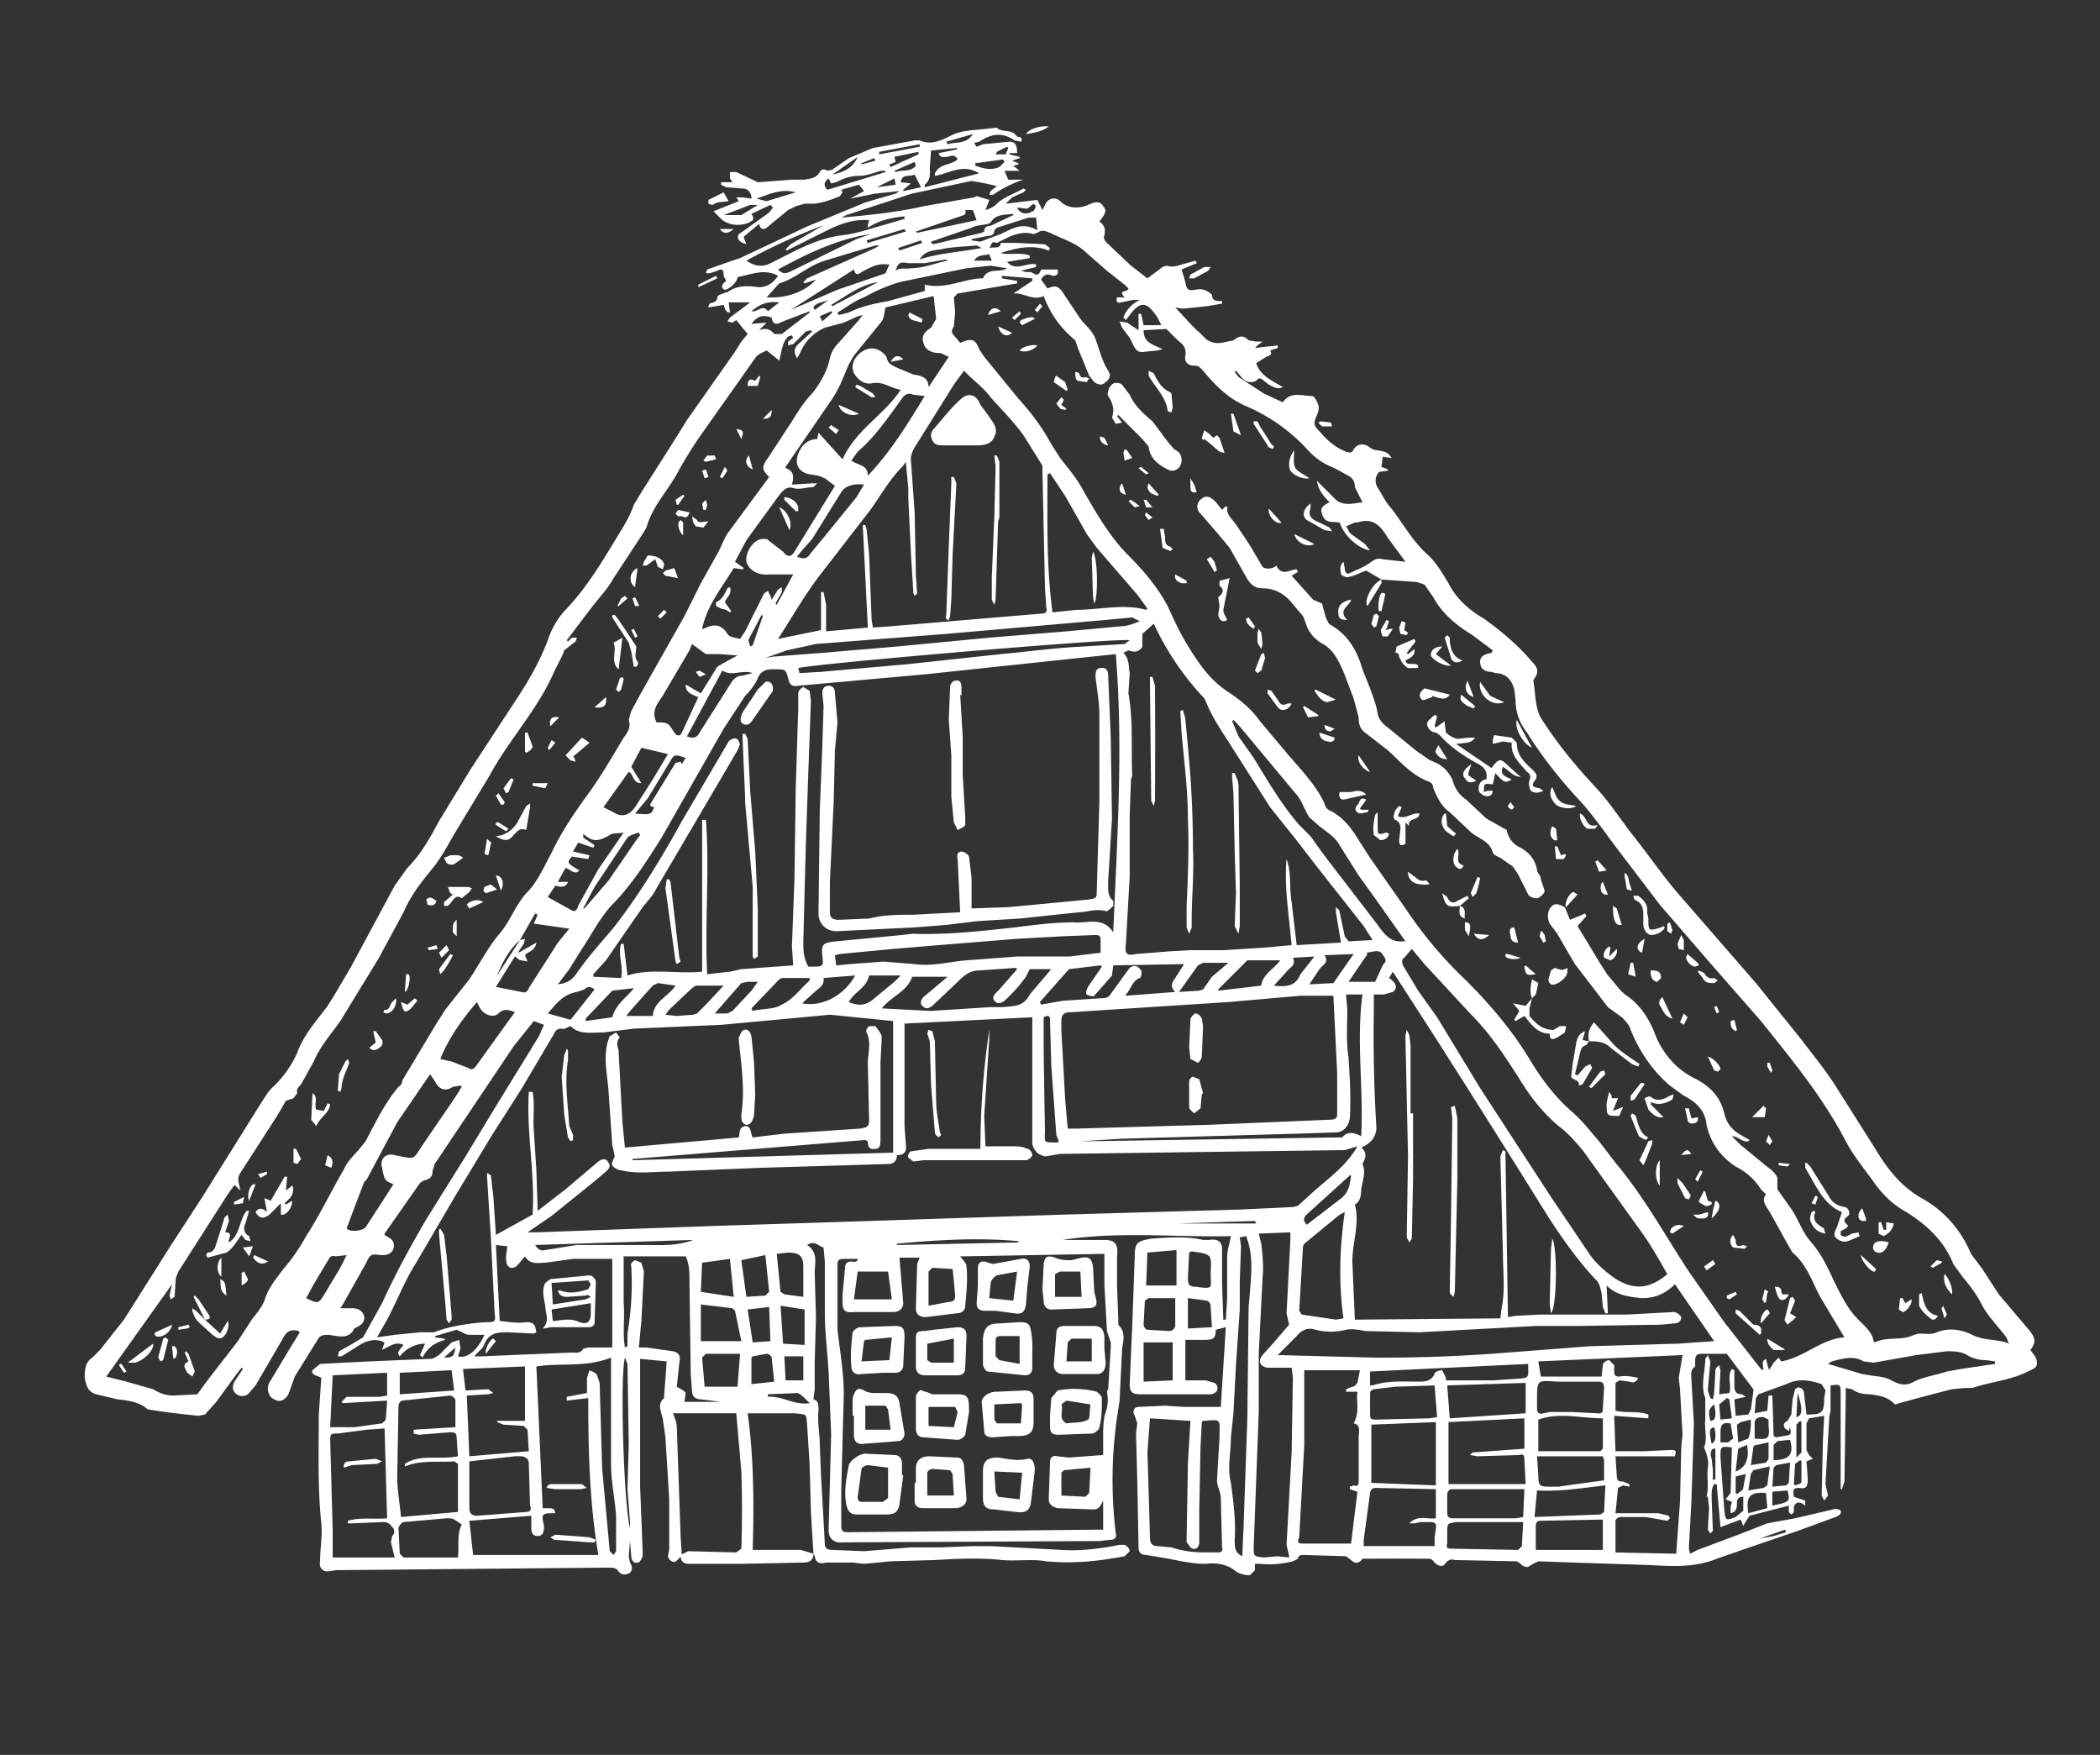
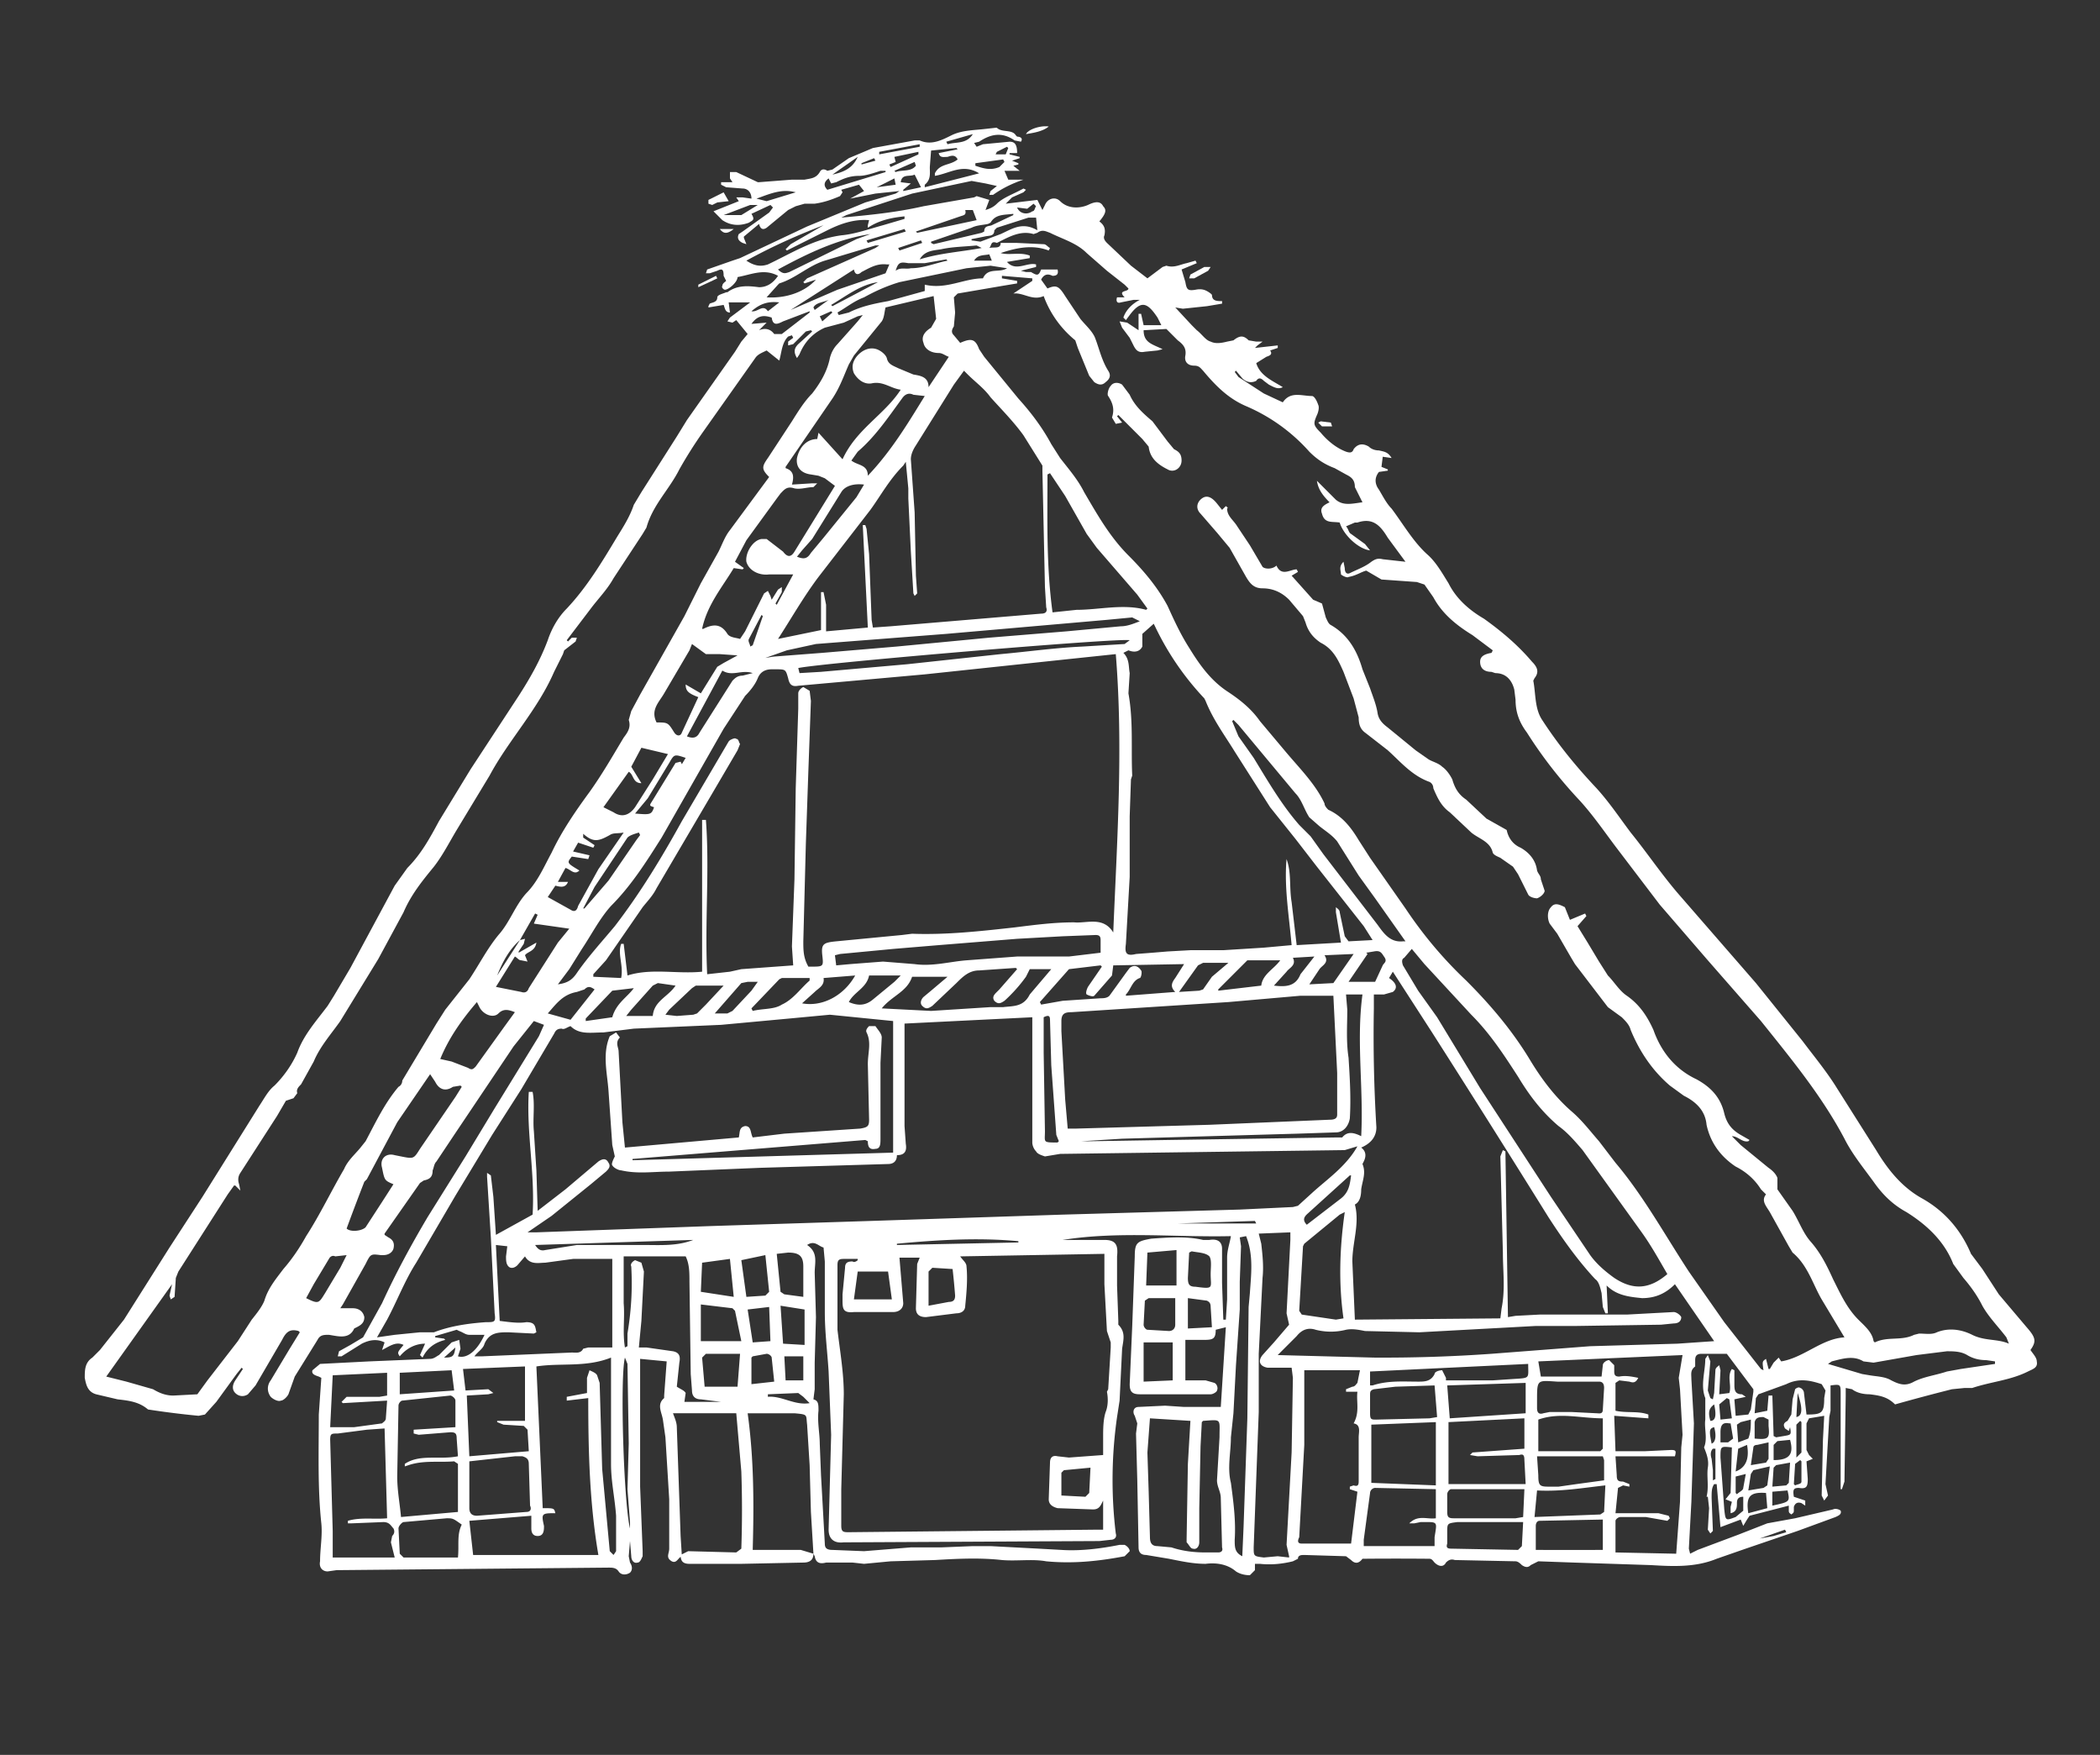
<svg xmlns="http://www.w3.org/2000/svg" fill="#ffffff" viewBox="0 0 1660 1387">
  <rect x="0" y="0" width="1660" height="1387" fill="#333333" stroke="none" />
  <path d="M539 1230c-3 1-4 6-8 4-5-3-2-6-2-10v-39l-3-49-2-14c-1-6-5-12 1-17v-2l2-27-21-2v101l2 51v4c-1 2-2 5-4 5-3 1-5-2-5-5l-1-12-1 12 1 5c2 3 2 6 0 8-3 2-7 2-9-1s-5-3-8-3l-215 2-7 1c-4 0-7-3-6-8 0-10 2-20 1-30-3-28-2-57-2-86l2-29-2-1c-3-1-6-2-5-5l6-5 39-2 48-2c3 0 5-2 7-3l10-10 6-2 1 7-2 6c7 2 15-4 21-17h-12c-3 0-5-2-8-3l-2-1-17 5v1l7 1 1 1c-8 2-14 6-18 14l-2-2 4-9c-8 0-15 4-20 10-2-3-2-3 3-9-6-3-11 1-17 4l2-6c-6-3-12-2-18 1l-16 10h-3l1-4 9-5 10-6 5-9 10-18c11-24 23-46 36-68l30-48 23-38 35-57 4-9-8-3-16 20-47 70-14 21c-2 2-2 5-3 7 0 5-2 7-7 8l-3 2-28 40v1l3 2c4 2 5 5 4 9-1 3-4 5-8 5h-2c-8-1-8-1-12 7l-18 32-2 3h10c4 0 8 2 9 7 0 4-2 6-6 8l-2 1c-4 9-13 6-20 5-4 0-7 0-9 4l-18 29-5 14c-1 2-4 5-6 5-2 1-6-1-8-3-3-4-3-9 0-13l15-25 8-13-1-1c-7-2-10 1-13 7l-21 36-6 7c-3 2-7 2-10-1s-2-7 0-10l6-9-1-1-4 5-16 22-9 10-5 1a680 680 0 0 1-40-5c-7-6-15-7-24-8l-17-4c-7-2-8-8-9-13 0-6 0-12 6-16l6-6 19-24 36-57 26-40 45-72c4-6 7-12 12-16 8-8 14-17 18-26 5-14 15-25 24-37l5-8 13-22 35-65 10-14c11-11 18-24 25-37l25-41 38-58c9-14 17-28 23-44 3-9 8-18 15-25 16-17 28-37 40-57 5-8 10-16 13-25l6-10 28-44 8-13 38-54 5-8 5-6-9-11-3 2-4-1 2-3 16-12h-17l1 8c-4 0-4-4-5-6l-12 2v-1l1-2c2-1 6-1 6-5 0-2 5-3 7-4h1c8-6 17-5 25-4 6 0 11-3 15-9-11-6-21-1-32 1 0 4-7 10-10 10-1 0-3-2-2-3 0-2 2-3 3-4l-2-4c0-5-1-6-5-4l-6 2h-3l1-3 20-7 6-2 53-25 46-19 24-7 3-2-19 2-20 4 11-6-4-5-14 4 1 2-2 3c-7 3-13 5-20 6h-8l-7 2-6 3-17 14c-3 2-5 1-6-3l-12 10v1l2 5-3-1c-2-1-5-3-3-7l3-2 21-15 3-4-2-2-15 7c3 5 1 5-2 7-8 3-15 2-21-2l-7-7 20-8-2-3h5l7 1c0-5-3-8-7-8l-13-1-4-2v-2h9l-2-3v-5h5l17 8h1l26-2h10c5-1 9-1 12-6 1-2 3-3 6-1l4-1 13-9 19-8 33-6h4c9 4 17 0 25-4s17-4 26-5l9-1h1c4 4 12 1 15 6l1 1c2 0 5 1 3 4l-5-1c-10-7-19-5-28 1l-4 1 2 3 5-2 21-2c4 0 6 2 6 9h-6v1l8 2v1l-6 2 5 2v1l-4 1 5 4h-12l3 7h12c-9 3-17 7-24 12h-3l1-3 5-4-9-2-11-2-47 10-52 17-4 2c22-2 43-4 65-9l40-7 2-1 10 3-3 8c3-1 6-2 9-5 5-5 14-8 21-12l2 1-2 2-9 4-5 5 25-3 4 8 2-4c2-5 8-7 12-3 6 6 15 6 22 3 6-3 10-3 12 1 3 3 2 6-3 12 4 3 5 6 4 11-1 2 0 4 2 6l19 18 13 10 12-9 3-1c6 2 11-1 16-2l7-2 1 2-12 5 3 10c1 6 2 7 8 6 5-1 8 0 12 3l1 1c0 5 4 5 8 5v2l-6 1-6 1-19 2-6-1 13 14 4 4c4 3 7 8 11 9 4 2 9 1 13 0l5-1c5-4 8-4 12 0l6 1h5l-4 3-2 2 18-2v2l-6 2c2 3 0 4-3 5l-8 5c3 10 13 14 21 19-4 2-7 0-11-2l-4-3c-2-2-4-3-6 0-4 2-8 1-11-2l-5-6-1 1 3 4 20 13 15 7c6-9 15-5 23-5 2 0 4 4 5 7 1 2 0 6-1 8-3 7-3 8 3 14 5 6 12 12 20 15 3 1 5 1 6-2 3-4 7-5 12-2 2 2 5 3 8 3 4 1 7 1 10 6l-7-1-1 8 5 2v1l-7 1c-4 5-3 10 0 14 3 5 6 11 10 15 9 12 17 26 28 36 7 6 12 15 17 23 6 12 16 21 28 28 14 10 27 21 38 34 4 4 6 8 2 13l-1 2c2 10 1 22 7 31 13 20 27 37 43 54 10 11 18 23 27 35 13 16 25 34 39 50l60 69 37 46c9 12 19 24 27 37l31 49c9 15 20 29 36 38 18 10 31 25 39 44l9 12 13 20 22 26c7 8 8 11 3 18 2 3 5 6 5 9 1 5-3 6-7 8-14 7-29 8-44 13h-6l-10 1a1634 1634 0 0 0-45 12c-6-6-12-7-20-8-5 0-10-1-14-4l-5-1v6l-1 68-2 6h-1v-75c0-8 0-8-8-7v20l-1 5-3 53 2 9-3 4-2-4 1-44 1-19-12 2-2 4v21l2 4 3 3-5 2 1 14c0 6-1 8-7 7-4 0-5 1-4 7l9 3v4l-3-2c-3-1-5 0-6 3v3c0 2-1 2-2 3-1-1-2-1-2-3v-4l-31 8-2 3-3 5-2-5-16 6-3-34h-2c-2 3-2 6-2 11l1 26-2 2-2-3 1-17-1-9h-1c2-8 0-16 1-23 1-6-1-11-3-16 3-7 0-15 1-22v-17c-4-10 0-21 0-31l2-3 2 5-2 23 2 6 2 1 1-5 1-18c0-2 2-3 3-4l1 4-1 19 8-1c2-6-2-13 2-19l2 1v11c0 4 0 8 6 8l3 2-9 2 1 13 10-1 2-4 2-14v-2l-21-28h-20c-4 0-5 2-5 5v5c-4 3-3 6-3 10l2 35-2 62-2 37 1 4 4-2 2-1 32-12 23-9 22-4 30-7c2-1 5 0 6 1 1 3-2 4-4 5l-30 11-41 14-23 8c-17 7-35 6-52 5l-61-2-28-1-6 3c-2 2-4 2-7 0-1-1-3-3-5-3l-48-1c-3-1-5 0-7 2-2 4-6 3-9 0-1-1-2-3-4-3a2727 2727 0 0 0-53 0c-3 4-6 4-9 1l-4-3-33-1c-2 0-5 0-5 3l-4 2c-8 2-17 3-26 2h-4v5l-4 4c-4 0-8-1-11-3-7-6-16-7-24-6-10 0-19-2-29-4l-18-3c-4 0-6-2-6-6l-1-53-1-37 1-8-2-6c-2-3-1-7 3-7l21-1 15 1h29l4-63-8 2c0 7-2 8-9 8h-15v32h16l7 2c2 1 3 4 2 6 0 1-3 3-5 3h-56c-6 0-8-2-8-8l2-46 2-55c0-11 2-12 13-14 14-1 28-2 41 1h5c6-1 10 1 10 7v27l1 29h2l1-16v-33c0-6 2-11 3-17-44 1-89-4-133 3h33c9 0 11 4 10 13v23l1 28v3c6 6 4 12 3 19l-2 41-2 13a351 351 0 0 0-1 92c1 3-1 5-4 5l-9 1-198 1h-4c-8 1-12-3-12-10l2-75-2-50c-1-16-3-31-3-47v-40l-1-11c-4-1-7-6-13-2 9 6 6 14 6 22l1 35-1 36v21l-1 8c4 1 4 4 4 9-1 9 1 18 1 26l1 25 3 54c0 3 1 5 6 5l25 1 37-3h24l25-1h14l38 2 18 1c15 1 31-1 46-4h4c2 1 4 3 4 5l-4 4c-21 4-41 6-62 4-11-2-23 0-35-1-18-2-36-1-53 0l-35 1-21 2-9-1h-21c-4 1-8 1-9-5l-1-2-2-33-1-37-2-32c-1-8 1-8-10-9h-37c5 36 5 72 4 108h38l10 3c0 5-3 7-8 7l-49 1h-41c-5 0-7-2-7-7l6-3 38 1 4-3a884 884 0 0 0 0-61l-4-46h-50c1 3 3 7 3 11l3 86 1 16zM411 743l4-1-1 4-4 6v1l14-8c-1 7-7 7-9 10l2 5-5-1c-2 0-3-2-5-3l-15 24 20 4c3 1 5 0 6-3l23-36 9-11-28-4 3-7-2-1-12 21c-9 8-14 18-18 28l18-28zm681-285-12-7c-4 1-8 4-14 5-1 1-5-1-6-2 0-3-2-6 2-10l1 5c0 4 2 5 4 4 6-3 12-5 17-9 3-2 5-3 9-2l18 2-14-19c-6-10-12-16-24-12h-2l-7 3c2 2 2 5 4 6l11 8 4 5c-9-1-21-12-24-22-6-1-12 1-14-7-2-5 2-7 6-9-5-5-9-10-10-17l15 15c6 5 13 3 21 2l-3-6-3-6c0-6-3-8-7-10l-9-5c-8-3-14-7-20-13a141 141 0 0 0-50-36c-14-6-24-16-34-28-2-2-3-4-7-4-5 0-8-3-7-8 1-6-2-9-6-12l-7-7-2-2-18 1c0 10 7 11 15 15l-4 1-10 1c-5 1-7-1-9-5l-3-6-6-8-2-5 6 1 9 6v-13h2l2 9h14l-3-6c-8-12-13-14-22-2l-3 4-2-2c2-6 7-11 13-14h-5l-10 2c-3 1-4-1-3-4h6c-6-6 3-4 3-7l-3-3-14-11-16-14c-8-8-19-11-29-16-3-1-6-3-10 0l-3 1c-10-3-19 2-27 6l-2 1c-5-2-4 2-6 4 4-1 9 1 9-4h13l21 1c2 0 3 2 5 3l-1 2c-13-5-26-2-38 2 7 2 15-1 23 2v2l-18 3c7 8 16 0 23 2v2l-12 3 4 1h4c5 3 6 3 8-2h13c1 4-1 5-4 5-4-2-7-1-9 3l5 7c7-3 9-2 14 6l12 18c4 5 10 10 12 16 3 8 5 17 10 25 2 3 2 6-2 9-3 3-6 2-9 0l-4-5-9-22-2-6a81 81 0 0 1-25-35c-9 4-16-3-24-2l15-10v-2l-24-2v2l12 2v2l-12 2-35 6-3 3 1 12-1 11c-2 3-2 5 0 7l5 6c9-4 12-3 15 5l4 6 27 33c10 11 19 23 26 36l7 11c7 9 14 17 19 27 10 17 20 35 35 50 12 12 23 25 31 40 5 11 10 22 17 33 8 13 17 26 31 35 9 6 18 13 25 23l21 25c11 13 23 25 30 40 0 2 2 4 3 5 11 5 18 14 24 24l9 14 28 40c14 21 30 40 48 57 19 19 36 39 50 62 9 15 20 30 34 42 8 7 14 15 21 23l13 17c22 26 39 57 58 86l28 40 29 37 2 1c-1-7-1-7 2-9l2 8h1l3-5 4-4 2 3c18-3 32-18 50-19l-18-30c-7-12-11-27-23-37l-3-5-15-27c-3-5-7-9-3-14l-4-4c-5-8-12-14-20-18-12-8-20-19-23-33-1-11-8-18-18-23l-11-8c-14-12-24-27-31-44-1-4-4-7-7-10l-11-8-26-34-3-5-11-19-6-8c-2-4-2-10 1-13 3-4 7-2 11 0l4 10 12-5 1 2-7 8 8 13 9 15 7 11c5 5 9 12 15 16 10 7 16 16 21 27 6 17 17 31 34 39 11 6 19 14 22 27 2 8 6 13 13 17l7 4-1 1c-5 1-8-4-13-4l7 7 22 18c3 2 6 5 7 8v9l12 17c5 8 8 17 14 24 8 9 13 19 18 30 6 12 11 23 20 32 5 5 11 10 12 17l1 1c10-5 21-1 31-6l4-1c5 0 10 1 14-1 10-4 20-2 28 2 10 5 20 3 29 7l-2-5c-6-8-14-16-19-25-4-8-9-15-15-22l-8-11c-7-18-21-31-37-41-11-6-19-14-26-24-8-11-17-22-23-34-18-34-42-63-66-93l-42-48-38-44-35-46c-9-12-18-25-28-36-16-17-30-35-42-54-6-8-9-16-9-26l-1-8c-2-8-7-13-15-13l-3-1c-6 0-9-3-9-8 0-4 3-6 9-7l1-2-16-12c-13-8-24-17-31-30l-7-10-6-2-28-2zM709 913c0 5-3 7-7 7l-101 3-72 3c-13 0-25 2-38-1-2 0-6-2-7-4-1-1 1-5 2-7l-2-9-3-43c-1-14-5-29 1-43l5-3 3 4c-4 4-1 8-1 11l3 56 2 20 90-8c1-4 0-8 5-9 5 0 4 5 6 9l25-3 60-4c6-1 7-2 7-7l-1-44c0-9 3-17-1-25-1-2 1-4 2-5h5c2 3 5 6 5 9l-1 20v60c0 4 0 8-4 8-5 1-6-2-6-6l-2-1-184 15v1l206-6V807l-50-5-32 3-54 5-69 3-24 3c-10 0-19 2-26-5-3 1-5 3-7 2-4 0-5 2-6 4l-26 44-23 36-29 48-31 53c-9 14-15 30-23 45l-8 14 14-2 20-2h11c13-5 27-7 41-8 7 0 8 0 7-7l-3-60-3-48v-3l3 2 2 17 2 30 29-16c2-33-5-65-3-97h3c2 10 0 21 1 31l2 31 1 32 22-17 26-22c3-2 6-3 8 1 2 3 0 5-2 7l-12 10-31 25-19 13h7l139-5 125-4 152-5 140-4 42-2 4-1 11-10c12-11 27-21 36-37l-10 3-225 3-12 2c-3-1-6-2-7-4-2-2-3-5-3-7v-99l-101 5v81l1 14c1 6-1 9-7 9zM555 768V648h3c3 40-1 80 1 122l18-2 9-2 41-3-1-15 2-53 1-72 2-63v-12c0-2 2-4 4-5l5 3 1 8-2 55-2 58-2 77c0 7 0 13 4 20h2c10 0 10 0 9-9s1-10 11-11l52-5 8-1c27 1 54-2 81-5 16-2 31-4 47-4 10 1 23-5 31 8 3-73 8-146 2-220l-38 4-113 12-100 9c-5 1-7-1-8-6-2-7-2-7-10-7h-3c-5 0-9 2-11 7s-6 10-10 14l-17 26-49 86c-12 19-24 38-40 54-9 10-15 22-23 34l-10 16-9 12c7-1 11-3 15-9 9-13 20-25 30-37 20-26 37-54 53-83l37-63 1-1c2-1 4-2 5-1 2 0 2 3 3 4l-2 5-17 29-47 80c-3 6-7 10-11 15l-29 42-10 11v2l22 1c2-10-3-19 0-27h2l3 25c19-6 39-1 59-3zm-399 334 8-11 24-31 11-17c4-5 8-10 10-15 3-10 9-17 15-25 7-8 13-17 18-26 11-17 20-36 30-53 3-7 9-12 13-17l4-5c8-15 15-30 26-43 2-1 3-3 3-5l27-45 7-11 19-24c8-12 14-24 23-35 9-10 13-23 22-33 9-9 14-21 20-32 8-17 19-33 30-48 10-14 18-28 27-43 3-4 6-8 4-14l2-7 7-13 35-62 13-26 14-25c3-6 5-12 9-17l31-42c-6-6-6-8-1-15l19-29c5-8 10-16 16-22 7-9 12-18 14-28 1-4 3-8 6-11l16-18 4-5-4 1-11 5-15 4c-9 4-16 11-20 21l-2 3c-3-5-2-8 1-11l11-10-1-1-4 1-10 10-4 1v-3l4-3-1-2-3 1c-5 5-5 12-7 19l-10-8c-4 2-7 3-9 6l-41 58a345 345 0 0 0-19 30c-8 16-21 28-26 46l-3 5-23 35c-5 9-12 16-18 24l-19 25 1 1 3-3h4l-1 3-9 7-1 3-7 14c-13 30-36 54-51 82l-26 43c-6 10-11 20-18 29-9 11-18 22-24 36l-20 37-30 49c-7 10-16 20-21 32l-10 18c-2 2-4 4-3 7l-3 4-6 2-7 12-29 45c-2 3-2 6-1 9l1 5-4-4h-1l-5 7-39 61-2 5-1 15-3 2-1-3 2-9-52 73 16 4 21 6c5 3 10 5 16 5l19-1zm1115-64h-2l-2-5-1-11c-1-4-2-9-5-11-14-15-26-32-37-49a15034 15034 0 0 0-92-146l-31-48-3 5c6 4 7 8 3 11l-7 2h-8v11a1195 1195 0 0 0 2 94c0 8-5 13-12 16 4 3 4 7 2 11l-1 2c3 7 0 13-1 20 0 5-1 10-5 12 4 15-2 30-2 45l2 46 115-1 1-8c3-15 1-29 1-44l-2-76 2-5 2 1 2 131 6-1 19-1h69l37-2c2 0 5 2 6 4 0 3-2 5-6 5l-10 1-67 1h-32l-92 5-43-1c-5-1-10-2-15-1-8 2-16 2-24 0-6-2-11 0-15 5l-15 15 76 2a1211 1211 0 0 0 93-3l78-6 69-2 29-2-31-45c-7 7-15 11-26 11-10-1-20-2-28-10l1 22zM888 516c5 5 4 11 5 16l-1 16c4 22 2 44 3 65l-1 3-1 29v48l-3 53c-1 7 0 10 8 8l13-1 12-1 18-1h26l32-2 22-2c-2-23-6-46-4-68 4 11 2 22 4 34l4 34 35-2-4-24v-4c1 1 3 2 3 4l4 19 3 4 19-1-7-11-37-47-17-22-20-25-28-44c-8-13-17-25-23-40l-1-2c-16-17-29-36-39-57l-1-2-9 8v10c-2 4-6 5-11 3l-4 2zM716 365l-2 3c-11 11-18 24-26 35l-41 53c-12 16-21 32-32 49l34-7v-30h2l2 10v21l33-3-4-81h2l1 3 2 20 2 52 1 6 14-1 119-10c4 0 5-2 4-5l-1-16-2-92v-4l-15-24c-8-11-17-20-26-30-5-7-12-12-18-18l-3-3-8 11-30 48c-2 3-4 7-4 11l3 42 1 50 1 14-2 2-1-2-2-33-2-42v-8l-2-21zm43 628c2 3 5 5 5 8 1 10 0 21-1 31 0 4-3 6-7 6l-24 3c-5 0-8-2-8-7l1-35 2-5h-16l3 36c0 4-3 7-8 7h-31c-9 1-9-3-9-10v-4l2-21c0-4 2-5 6-5 1 1 3 0 4-1v-1h-11c-4 0-5 1-5 5v51c2 17 5 34 5 51l-2 75v29c0 5 2 5 6 5l196-2h5v-23c-2 4-3 7-8 7l-28-1c-4-1-7-3-7-7l1-29c0-4 2-6 6-5l9 1 27-2v-14c0-6 0-14 2-20 2-5 2-11 1-16l1-2 2-33v-4l-3-9-2-37v-24l-114 2zm295-206h-26l-57 5-124 8c-5 0-8 1-8 7v8l3 54 2 23h7l105-3 95-4c4 0 6-1 6-4v-33l-3-61zm264 220c-7-12-13-23-21-34l-46-64c-6-7-12-14-19-19-13-11-23-24-32-39-11-17-22-34-37-49l-37-40-10-12-6 7c-2 1-2 3-1 6l12 20 15 21 34 56 56 86 31 46c5 7 12 13 19 18 15 10 28 9 42-3zM700 243c-1 4-1 8-3 11l-22 27-4 7c-4 9-7 18-13 27l-37 54v1c6 2 7 6 5 13l16-1h4l-3 3c-5 0-10 2-15 1-6-2-8 1-11 4l-3 4-24 33-9 17 7 5-1 1-7-1c-9 15-21 29-25 48h1c8-4 14-4 19 4 2 3 7 3 10 4l4-6 15-30 3-2 2 4 1 3 5-8 3-2v4l-5 9 1 1 13-24h-19c-8 1-16-3-18-10-1-7 5-17 12-18h4l13 10c3 4 6 5 9 0l32-52-8-6-5-2-6-1c-8-1-12-6-11-13 2-9 8-15 16-15l1-5 19 21c11-24 33-35 46-55-8-1-14-7-23-5-6 1-11-3-14-8-2-5-1-9 2-13 4-5 10-8 16-6 3 1 7 4 8 7 1 5 5 6 9 8l12 5c6 1 12 2 12 10l16-24c-3-1-5-3-8-3-6 0-11-3-12-8-2-5 1-9 6-12l4-7-2-18-38 9zm-227 986c-7-41-8-82-8-124l-17 2v-3l16-3v-12l2-6c2 1 5 2 6 4l2 6 2 68 6 65 3 3 2-3v-28c-1-14-4-27-4-41v-84c-20 8-40 4-59 7l5 112c9 0 9 0 10 4h-2c-9 0-9 1-7 10v1c0 4-1 7-5 7s-5-3-5-6v-10l-49 4 3 27h99zm852-1 3-41 1-43 1-10-2-36-1-9 3-18-114 5 2 12h48l1-9c0-2 3-4 5-4l4 4v5c0 3 1 4 4 4 5-1 10 0 15 1-2 4-4 4-7 3l-8-1-3 2v22c9 2 18 0 26 3v3l-27-2 1 28h23l21-1c4 0 4 1 3 5h-47l1 15c0 4 1 5 5 5l5 2v2l-5-1-4 2-2 20h34l8 2 1 2-2 2-17-3h-20c-2 0-4 2-4 3v25l48 1zm-294-145v59l-4 73c-1 2-2 5 2 5h39l5-41-6-2v-2l3-1c3 1 4 0 4-3v-35c0-4 2-10-4-11 5-9 2-17 3-25h-9v-2l5-2c2 0 3-2 4-3l2-10h-44zm-12 148v-1l-2-9 4-73 1-59-1-8h-19c-6-1-8-5-4-10l9-10 12-14-2-9 3-58v-6l-25 1 2 8c1 9 2 18 1 27l-3 60v46l-4 107c0 7 0 7 8 8l11-1 9 1zM415 993l-6 7c-2 2-5 3-7 1s-2-5-2-8l1-8-9-1 3 60c8 1 15 2 21 1 7 0 7 3 8 8l-2 1-20-1c-8 0-15 0-19 9-1 4-5 6-8 10h6l71-3c3 0 7 1 9-3l4-1h19v-70h-31l-22 3c-5 0-12 2-16-5zm494 128-2 27 1 31 1 36c0 5 2 7 6 7l11 1c9 3 18 4 27 4h10c2 0 4-1 3-4l-1-39c0-5-3-9-3-14l2-34c0-15 2-14-13-13l-1 1-1 19-1 49v27c0 3-2 6-5 5-2 0-3-3-5-5v-3l1-59 2-34-32-2zm-605 8-14 1-23 3c-5 0-6 0-6 5l2 72v21h49l-3-12 1-5c2-2 2-4 1-6-2-2-3-5-8-5l-25 1h-3v-2c10-3 21-1 31-2l-2-71zm58 22-1-14c0-4-1-5-5-5l-25 2-4-1v-3l33-2v-21c0-2-3-4-4-4l-38 4c-1 0-3 2-3 4l-1 56c0 11 2 21 3 32l45-4v-38l-3-2c-12 1-24-1-36 3l-3 1v-2c12-8 27-3 42-6zm544-669 1-1-8-11-32-37-8-11-17-30-12-18-2 1c0 36-1 72 4 109l19-2c18 0 37-5 55 0zm-412 583 2-1v-10c3-18 4-35 3-53-1-2 1-4 3-5l5 2 2 7-2 39-2 21h6l21 3c5 1 6 4 5 9l-2 19c3 2 6 3 7 5l-1 7h29l-16-2c-4 0-7-2-7-7l-1-13-1-73c0-7 0-14-3-20h-49v37c1 12-1 23 1 35zm-76 82-1-17-3-3-16-1-5-2v-1h22v-43l-49 2 2 17 18-1 4 3-4 1-17 1 2 48 47-4zm787-2v-24l-60 3v49h61l-1-19c0-4-1-5-4-4l-33 1-6-1 2-2 41-3zM870 753v-10c0-3-1-4-4-4l-26 1-36 2-62 5-36 3-42 4-4 1 1 8 11-1 26-2 25 2c14 2 28-2 41-3l40-3h41l25-3zm-530 96-26 38-24 45-2 2a1925 1925 0 0 0-14 37c3 3 12 2 15-1l13-20 9-14c-7-3-7-3-9-13-2-7 3-12 10-10l5 1c10 2 10 2 15-6l28-41 5-8-1-1-6 1c-6 4-11 2-14-4l-4-6zm795 325v-50l-51 2v46l51 2zm0 3-48-1c-2 0-4 2-4 4l-5 37v5h56v-7c2-13 3-12-11-12l-5 1h-4c7-7 14-3 21-4v-23zM814 766l-3 6a121 121 0 0 1-17 19c-3 2-5 3-8 0-2-3 0-5 2-7l2-2 14-16-1-1-29 2c-8 0-13 5-18 10l-19 18c-3 2-5 3-8 0-2-2-1-5 1-7l6-5 13-11h-28c-4 12-16 15-24 25l39 2 47-3h10c8-1 16 0 21-10l17-20h-17zm168 464 1-23 3-86 1-88 1-11c1-15 3-30-3-45l-5 1 1 7-1 28v22l-3 44-2 38-2 19c0 12-3 24 0 36 2 15 4 30 3 45 0 6 0 10 6 13zm80-188c-4-28-3-56 1-84l-4 2-28 23-1 2-3 51 2 3 27 4 6-1zm49-298-24-34-13-18-17-27c-4-5-9-8-14-12l-8-7c-4-6-6-14-11-19l-45-54-4-4-1 1 5 12 12 17c11 18 22 37 36 53l9 9 10 14 43 56c5 7 10 14 20 13h2zm-740 411v37c0 4 2 6 6 6l39-3c4 0 4-3 3-5l-1-33c0-4-2-5-5-6h-6l-36 4zm519-369v1l39-3c-4-4-3-7 0-11l7-11-56 1-1 8-7 8-7 8c-1 1-4 0-6-1-1-1 0-4 1-6l11-16-1-1-25 3-23 26 1 2 17-3 30-2c2 0 5 0 7-2l13-18 3-4c4-3 7-1 9 2 1 1 0 6-1 6-6 2-7 9-11 13zM605 520l6-1 39-3 59-5 73-7 61-5 43-4c5 0 10-2 15-4l-6-3-21 2-126 11-103 8-23 5-17 6zm-299 587-35 2-1-1 4-4h26l6-1v-18l-43 2-2 41h19l22-3c1-1 3-2 3-4l1-14zm248-559 13-21 5-3 11-6-14-1h-11l-11-8-2 5-20 34c-4 7-11 13-6 23 9 0 9 0 14 8 2 3 5 3 6 0l13-28c-8-3-10-5-10-10l12 7zm301 354h6l63-1 133-2h4c4-5 9-4 15-1 2-38-4-75 1-112h-13l1 12c0 12-1 25 1 38 1 16 2 32 1 48-1 6-5 11-11 11l-30 1-139 4-32 2zm722 176v-2l-7-1c-5 0-10-1-15-4s-11-3-16-3l-16 2-8 1-34 6-8-1c-8-5-17-2-25 0l-3 2 27 8 6 1c6 1 12 1 17 4 6 3 11 5 18 1 8-4 17-5 26-8l11-2 27-4zm-431 43 60-4v-24l-62 2 2 26zM348 837l9 2 13 5c3 2 4 1 6-1l23-32 8-11c-5-2-9-3-13 1s-12 1-15-5l-2-4c-12 14-22 28-29 45zm868 310h49l2-2v-24c-18 0-34-5-51 1v25zm-854 84c1-10-1-18 3-26-7-5-7-5-12-5l-34 3c-1 0-4 3-4 5l1 20 3 3h43zm843-54h-58c-1 0-3 2-3 4v14c0 4 1 5 5 5h49l6-1 1-22zm9 48a8129 8129 0 0 0 53 0v-24l-50 1c-2 0-3 2-3 4v19zm-80-130-31 1-17 2c-3 1-3 2-3 5v14c0 5 1 5 5 5l42-1 6-1-2-25zM493 658c-5 1-8 0-11 2-9 5-13 6-21-1v3l9 6-1 2-12-4-4 7 13 3-1 3-13-2c-4 5-4 5 6 11-4 4-7-1-11-2l-6 11h8c-2 5-6 4-10 3l-6 9 18 10c3 2 5 1 6-3l16-29 20-29zm722 449v6c0 4 2 5 5 4l5-1h17l20 1c2 0 5 1 5-3l1-17c0-3-1-5-4-5h-33c-16-1-16-2-16 15zm-11 96h-52c-8 1-8 1-8 8v9c-1 3 0 4 3 4l53 1 3-3 1-19zm-121-119v11h2c12-4 24-3 36-3 5 0 10 0 13-6 0-2 4-3 6-3l3 6v2h37l15-1c15-1 13 0 13-12l-125 6zM662 247l1 2 8-2c10-5 20-7 31-9l29-8v-5c17 4 31-5 46-5 4-9 13-4 19-8l-13-2-19 2-53 11c-10 3-19 7-28 12-8 3-14 8-21 12zm-30 285 17-1 68-6 74-8c22-2 43-5 65-6l33-2 4-3c-8-2-244 18-262 22l1 4zm635 619h-52l1 15c0 8 1 9 8 9h8l14-2 22-3v-16l-1-3zm161-33c12 0 14-1 14-13l1-6-3-5c-9-3-18-5-28 0l-22 8-2 3-1 12 10-2 1-12h3l1 32 2 1 6-1c6-1 6-1 5-7l-1 3-3-2c-1-2-2-4 2-6l3-5 1-12 2-8c1-1 3-2 4-1 1 0 3 2 3 4l2 17zM686 376c19-20 32-42 45-63l-9-1c-4-2-7 0-9 3-11 15-21 30-35 42l-5 7c5 4 13 3 13 12zm527 823 52-2 3-2 1-21c-18 2-35 5-54 4l-2 21zM477 638l8 4c6 4 12 3 17-4l14-22 12-20-21-5-8 15 8 13c-7 0-6-7-10-9l-20 28zm174-460c-21 8-41 17-61 28 6 4 11 5 17 3 19-9 36-20 58-23 11-1 22-5 33-8l17-5v-2c-10 1-20 3-29 9v-2l1-4c-12-1-23 3-33 8l-32 16-1-1 4-4 26-15zm-97 882h32l-5-24-2-2-25-3v29zm31 10h-27l-3 3 2 23h26l2-26zm-269 15v17l43-3-2-16-41 2zm588 7 23-1v-30h-23v31zM636 224l-1-1 3-3 54-24 3-2h-3l-40 12c-13 4-23 14-36 18l-1 1-9 10c15 1 30-4 39-14l-9 3zm47 159c-8-1-15 1-18 6l-23 37-8 9-4 5c5 2 8 2 11-3l10-12 26-32 6-10zm154 519-2-5-4-55-1-36c0-3-1-4-5-2v28l1 62c0 9-2 9 10 9l1-1zm92 124h-21l-3 2-1 19c0 2 2 4 3 4l17 1c3 0 5-2 5-5v-21zm-254 1h30l-3-22h-24l-3 22zm255-11v-28l-23 2-1 26h24zm-353-21-22 3-1 23 26 4-3-30zm58 30v-24c0-8-3-11-12-11l-9 1 3 30 3 2 15 2zm377-266h-26l-23 23v1l34-4c1-9 10-13 15-20zm-278 273 16-3c4 0 5-2 5-5a564 564 0 0 0-2-21l-16-1-3 3v27zM594 797l1 2c8-2 17-1 23-5 9-4 15-13 22-19v-2h-22l-2 1-22 23zm-22-18h-22l-3 2-18 17-3 4 9 1 13-1 3-1 7-7 14-15zm18 246 15-1 3-3-3-29-19 4 4 29zm-19-495-28 52c5 2 8 1 10-3l26-41c2-2 4-4 8-4l8-2c-9-3-16 3-24-2zm291 630-21 2-2 2v18l19 1 3-3 1-20zm-226-97v-28l-19-3 2 30 17 1zm733 81c-9-1-9-1-9 8l3 41c1 9 1 9 9 6l6-5v-11c-4 0-5 2-5 5s0 7-5 8v-5l1-4-5-2 4-5 1-36zM675 213l-50 32 37-16 38-13 3-7h-2c-8-1-14 3-20 6-2 2-5 3-6-2zm82-87c-2-4-5-3-8-2-3 0-6 1-7-3l15-3-1-1-20 2-1 13c0 5 1 10-4 14v2l43-11c-13-8-23 0-35 2v-2c4-8 12-6 18-11zm183 864-1 20c0 5 1 7 6 7 15 2 12 1 12-10 0-5 1-11-1-14-3-3-9-3-14-4l-2 1zm-698 36c10 5 10 4 15-4l12-20 5-10-9 1c-2-1-4 0-5 2l-12 20-6 11zm429-234c7 3 13 3 19-2l17-14 5-5h-25c-2 10-12 13-16 21zm-137-13-14-2-4 2-17 19-4 5h21c1-12 12-15 18-24zm117-6c1 6-4 8-7 11l-10 9c16 3 33-6 42-22l-25 2zm288 253v24l19-1-1-16c0-3-1-4-3-5l-15-2zM470 782c-3-2-5-3-8 0l-6 2c-11 2-16 9-23 17l18 5 19-24zm610-29 1 1-15 22h21l6-13c1-2 4-3 1-7-2-3-3-5-8-4l-6 1zm-10 1-23 1c4 6-2 8-4 11l-8 12 19-1 16-23zm-609-36h1l19-22 22-32 3-4-1-2c-3 1-7 2-9 4l-26 39-9 17zm33 355c-4 15-1 115 4 135v-5l-2-26 1-36-1-63-2-5zm438-289 16-1 3-1 7-10 13-11h-20l-4 2-15 21zm-341 251 4 26 14-1-1-27-17 2zM484 804c3-11 12-16 17-23l-17 2-21 22v2l21-3zm128 288-2-19c0-1-2-3-4-3l-11 2-1 1v21l18-2zm76-907c-26 4-49 15-73 28 4 4 6 3 9 2l53-26 11-4zM423 984c2 3 4 5 8 4l25-4h53c13 0 26 1 39-4l-125 4zm610-16 26-20c7-5 8-11 9-19h-1l-32 29c-2 2-7 5-2 10zM542 599c-9-3-9-3-13 4l-17 28-10 12c12 1 13 1 15-5-3-1-4-1-2-4l19-31 4-1 1 2 3-5zm23 202h10l4-2 15-16 5-7h-8l-5 1-21 24zm75-554v-1l-21 8c-4 2-8 4-9-3-6-2-11-2-16 5l12-1-6 6c5-2 9-1 12 3h6l22-17zm367 532c9 1 17 1 21-9l11-14-17 1c3 6-3 8-5 11l-10 11zM805 982v-1c-32-3-64-1-96 2v1l96-2zm-184 109h14v-19h-15l1 19zm147-902v1l7 1 16-6c9-4 17-10 29-3l-1-10h-6l-25 8-2 2c0 5-4 4-8 5l-10 2zm-32 2v1l2 1 38-9 2-1c0-5 4-4 6-5l17-8v-1c-7 1-14 0-18 7l-2 1c-5 1-9 1-13 3l-32 11zm646 987 12-2 3-2 2-15-13 3-2 3-2 13zm33-22-11 2-2 2-1 15 11-1 2-2 1-16zM724 183l1 1 47-10-3-8h-6c1 4-1 4-4 5l-35 12zm660 975 12-2 2-3v-13l-9 2c-2 0-3 1-3 2l-2 14zm18-4c13 0 16-5 13-16l-10 1-3 3v12zm-5 38-1-12c-13-1-16 3-14 16l15-4zM700 136v-1h-4c-6 2-12 4-17 4-7 0-12 2-18 5l-4 1-2-4c-4 3-4 6-1 9l46-14zm698 986-4-2c-3 0-6 0-7 4v13c11 1 12 0 11-10v-5zM727 205c16-5 33-6 49-9l-4-2c-10 1-19 1-28 3-6 1-13 1-17 8zm-120 897v2c11-1 21 7 33 5l-5-5-4-3-24 1zm767 38 8-3c2-5 2-10 2-15l-8 2-3 2 1 14zm-2 23c8-3 11-10 9-21l-7 3-2 18zm-12-23h6l4-3-2-12h-1c-5-1-7 1-7 7v8zm41 50c14-3 14-3 12-12l-12 1v11zM714 150v1l14-3-5-10c-4 2-10-1-11 6l8 1-6 5zm653 956-2-1-6 5 1 12 9-1-2-15zM749 206l-1-1-17 3h-13c-6-1-8-1-10 6 4-3 8-1 12-2 10 0 19-4 29-6zm675 918-1-1-3 3v26l4-4v-24zM598 157l8 2 23-7c-11-3-20 1-31 5zm395 810-1-2-61 2h62zM771 129v2c6 2 12 4 19 1l4-4-1-2-22 3zm647 1044 1 1c2-1 5-1 5-3v-16l-1-1-4 3-1 16zM703 130l1 2 22-10v-2l-19 4 1 4-5 2zm-46 111 1 1 36-19c-14 2-25 11-37 18zm715 939 1 1c2-2 5-3 5-5l2-11-8 2v13zM586 170l13-8h-6l-21 8h14zm17 317-1-1-10 19c-1 2 1 4 1 6l2-1 8-23zm-9-241c5 1 9-6 13 0l9-7c-9-1-15 1-22 7zm122-63-1-2-30 9 1 2 30-9zm32-71 1 2c7-2 15 0 20-8l-21 6zm-21 4v-2l-32 6v2l32-6zm82 855h32-32zm546 139c-4 3-5 6-3 13 4 0 5-4 3-13zm66-9-1 19c5-1 5-7 1-19zM804 164c2 5 8 6 12 3 2 0 2-3 3-4l-2-2-5 4-8-1zm552 981h-2c-2 2-2 5-1 8l1 9v8l2-1v-24zM707 141a776 776 0 0 1-14 7l15-2-1-5zm63 65h14l-2-5c-4 1-9 0-12 5zm583 935c3-1 4-6 2-13-4 1-4 3-2 13zM724 131l-1-3-16 7 1 1c5-2 12 0 16-5zm-66 7c9-2 16-5 20-14l-20 14zm-298 927-9 8c7 0 8-1 9-8zm369-873-1-2-18 6 1 2 18-6zm59-72-1 2h8l2-5-1-1-8 4zm624 1091-1-2-20 7 11-2 10-3zM643 243l1 2 11-8c-4 2-10 2-12 6zm49-116-1-2-10 4v1l11-3zm-34 120-1-1-9 4 2 4 8-7z" />
  <path d="m572 152 4 7-9 1-4 2-3-1v-3l12-6zM957 211l-2 3-11 6h-4l1-3 11-6h5zM829 100c-5 4-12 5-18 6 2-4 12-7 18-6zM567 220a758 758 0 0 1-15 7v-2l14-7 1 2zM1044 333l8 1 1 3h-8l-3-3 2-1zM580 181c-5 4-8 4-11 0h11zM1009 447c4 9 11 3 16 3l1 2-5 3 17 19 7 3 3 11c1 2 2 5 4 6 14 8 21 21 25 35l6 15c2 6 5 13 6 20 1 5 4 8 8 11l22 18 10 7c3 2 8 3 11 6 3 2 6 6 8 10 2 7 5 12 11 16l16 15 16 9c1 5 4 11 11 14 7 4 12 10 13 18 1 3 3 4 3 7l3 9c0 2-3 5-6 6-2 0-6-1-7-3l-8-16-4-6-10-7c-2-1-5-2-6-4-2-9-11-11-17-16l-17-16c-7-5-10-12-13-19 0-2-1-4-3-5-14-5-23-16-33-25l-18-14c-4-3-5-7-5-12l-4-15-8-21c-4-9-8-18-18-23-6-4-10-9-12-16l-2-5-11-13c-6-6-13-9-21-9-7 0-10-4-13-9l-13-23-10-12-13-15c-4-4-3-9 1-12s8-1 12 4l4 5 3-3c1 1 2 1 1 2 0 6 5 9 8 14l10 15 10 17c2 2 8 2 11-1zM883 329l4 5-5 1-3-5c2-6 1-11-3-17-1-1 0-6 2-8 2-3 6-3 9-1l6 8c4 9 11 15 18 21l12 16 5 6c4 2 6 4 6 9 0 6-6 10-11 7-8-4-14-9-15-18l-5-6-18-18-1-1-1 1z" />
-   <path d="m1136 566-2 8 1 1 7-5v2l1 7c2 2 5 4 9 5l9-1h5c-3 5-9 4-15 5l28 19v1-1c6-8 7-8 14-1l9 8c-6 0-9-5-14-8-3 7 3 8 7 10-5 3-6 3-13-5l-2 9c-7-1-7-1-7 6l3-1h4c0 4-4 5-6 4-2 0-5-3-5-4-1-5 2-9 6-9 1-7-2-10-8-13-11-6-21-13-29-22l-3-2c-4 0-7-4-7-7 0-2 4-5 6-7l2 1zM1470 977l-7 3c-4 2-7 2-11-1-3-2-2-5 0-9l4-12c-15-6-21-22-29-35v-4h1l3 3 15 24c2 4 6 7 12 8 3 0 5 5 3 7-5 3-3 5 0 8l-2 2-4 2v3c1 1 3 2 5 1l4-2 5-1 1 3zM1211 789l-2 8v6c5 6 10 11 19 11l5-3h5l-1 5-6 4c-4 2-6 2-6-3-10 0-15-8-20-14l-7 4-1-1 4-7-5-6 10 2 5-6zM1256 823l-2 3c-4 1-4 3-5 6l-4 17 2 1 6-7 4-2c1 2 2 3 1 4l-7 12-3 1c1-5-5-4-6-7l1-9 3-18c1-4 2-7 7-9l-2 7 5 1z" />
-   <path d="m1195 587-7-1-4 1-4 1v-3l1-4 14 2 4 4c0 11 7 16 13 22 3 3 3 4 2 7-4 5-3 6 3 7l3 2c-4 2-7 2-10 0-1-2-2-6-1-8 1-3 1-5-2-7-6-7-13-13-12-23zM1256 823c-1-6 0-10 4-15l16 18c6 6 13 10 20 15l-1 2-5-2-17-13c-5-5-11-5-17-5zM1113 517l5-4c1 5-3 7-7 9 1 5 7 1 10 4v2h-8c-2-1-5-4-6-7-2-2 0-5-4-5l1-5 14-6 1 2-7 9 1 1zM1111 650v17c-4 2-5 1-5-3l1-9c0-2 0-5-4-7-1 0-2-3-1-4 0-3 2-5 4-7l2 1-3 7c6 3 11-3 17-2 0 6-10 3-8 10l-3-3zM1316 733c-2 4-7 6-11 6-4-1-5-4-6-7v-7c0-6 0-11-7-14l-1-3h4c4 3 8 7 7 13l1 5c0 10 0 10 10 7l2-1 1 1zM970 490c-3 2-6 1-7-4l1-7-1-7c4-3 5-6 1-9v-4l8-2-5 25c0 3 2 5 3 8zM1315 883c-6 1-9-3-12-6l-3-9c2-1 4-2 5-1 5 4 10 2 15-1l3-1-1 4c-5 3-11 5-17 2v2l10 10zM923 325c-1-11-10-19-15-28v-4l4 2c3 6 6 12 13 15l1 1 1 11-1 4-3-1zM1239 765v3c0 4-6 9-10 10-3 1-5-1-5-4l2-7 3-2c6 2 6 2 10 0zM951 348l-1-2 2-6 4 3 3 3 3-2 2 2 4 12-4-1-7-6-5-4-1 1zM1275 878l8-3-3 7c-10 0-10 0-10-10l1-5 1-4 2 3v2h5l-4 10zM1132 551c-3 1-7 3-8 2-4-4 0-7 2-9l20 5c-3 4-5 4-14 1v1zM1036 398v3c-2 7 0 9 7 12l8 4 2 3-6-1-14-8c-4-3-3-9 3-13zM1391 1055l-19-17v-3l3 1 9 9 2 2c5 0 7 2 6 7l-1 1zM1415 1038l5 3-7 6c-1-2-3-3-2-5l4-16 2-1 2 3-4 10zM1089 642v11c0 7 0 7 7 5l2 1c-1 4-4 5-7 5l-5-4c-1-6 0-11 1-16l2-2zM1227 622c2 4 3 9 6 11 3 3 8 3 13 4-4 3-12 2-16-1-4-4-6-9-3-14zM1170 539l8 11 11 5c-10 4-21-6-19-16zM1023 356c0 6-1 10 1 14 2 3 7 5 11 8-5 1-12-2-15-6-2-4-1-11 3-16zM1021 556c-2 5-8 7-11 3l-8-11v-3l3 1 5 7c2 4 4 5 8 3h3zM1519 1022c2 8 3 16 13 18-2 3-4 4-6 2-4-3-7-6-9-10v-9l2-1zM1154 716c-10 1-11 1-14-10l4 3c2 5 5 5 8 3l8-4 1 2-7 6zM1006 355c-1-1-4-1-4-3l-11-17v-2h3l2 4 9 14 2 2-1 2zM1487 966l2 6h2v-6l6 1c-1 5-4 8-8 10l-4-2v-9h2zM1156 522c-5 3-8 1-9-2l-5-16 2-2 2 2v3c1 6 2 12 10 15zM1140 511l-5 6 12 9c-6 1-15-5-16-8 0-4 3-7 9-7zM1080 628l-18 4c-3 0-4-3-3-6h9c4-1 8-2 12 2zM1092 458v3l-11 18c-3-4 3-17 11-21zM1443 975c-6-1-9-4-11-8-2-3-1-6 0-9l2-1 1 1c-3 7 2 10 7 13v1l1 3zM1296 917l7-15 3-1v3l-5 13-2 4-3-4zM1301 901c-2-1-5-2-6-4l-6-15 1-2 2 1 1 1c2 6 3 14 10 17l-2 2zM1199 569l12 22c-7-3-14-15-12-22zM1493 982c-2 6-5 9-9 8-3-1-4-3-3-6s6-4 12-2zM1149 661c-3-2-7-4-8-7-2-3-2-8 1-11h1l1 10 7 6-2 2zM1065 490c-6 0-7-2-7-5-1-6 3-10 10-11-1 5-11 8-3 16zM1273 749l-1 7 6-6c1 4-2 8-5 9l-5-2c-1-4 1-7 4-9l1 1zM1080 632l-5 7 1 1h6l-1 2c-3 0-6 2-8 0-3-2-1-5 1-7 1-3 2-5 6-3zM920 418l1 7c0 3 0 6 4 7l2 2c-1 1-2 2-3 1l-5-2-2-15h3zM1113 689l4 3c3 2 5 5 9 4 1-1 3 1 4 3-11 1-17-2-17-10zM1256 859l9-12 3-1 1 3-11 11-2-1zM1370 976l2 4c0 4 1 6 6 4l3 1-2 2-9-1c-3-3-3-7 0-10zM1326 931l4 4 6 9c1 1 0 2-1 4l-3-1-6-12v-4zM1504 1026l2 4 5-3c1 3-4 10-7 10l-3-2 1-9h2zM1312 937c-4-4-4-16 0-20v20zM1289 870v-4l8-10h2l1 1-8 12-3 1zM1098 491c-1 2-1 5-3 7l4-1h2l-4 6h-4c-1-2-2-5-1-6l4-7 2 1zM1040 545l16 8-7 2c-5-1-7-5-10-9l1-1zM1314 788l8 17c-5-1-7-5-9-9-2-2-2-5 1-8zM1350 949l3 1v2c-1 0-3 2-5 1s-6-3-5-4l4-8 1 1 2 7zM1343 767l4 2c2 3 4 5 8 4l3 2-3 2c-4 0-7 0-9-4l-4-5 1-1zM833 302l1-4 1-1 7 5 2 6-1 1-10-7zM1305 767c4 0 8 0 8 6l-3 3c-3 0-6-4-5-9zM1152 671c3 4-3 11 5 13-2 4-4 3-6 1-3-2-3-10 1-14zM1337 884l5-1c1 4-2 5-5 5-1 0-3-1-3-3l-2-9h3l2 8zM981 344l-6-3-2-14h2l6 17zM1211 789c-2-5-1-10 0-15l5 3-2 9-3 3zM1249 643c6 2 4 12 14 9l-2 3h-6c-3-1-7-8-6-12zM999 516l1 4-3 10-3 2-2-2 5-13 2-1zM1167 617c-4 2-7 2-9-2-3-3-1-7 5-11-1 4-3 7-2 9l6 4zM1282 731c-5 1-7-3-7-15l3 2 4 13zM1083 610c-3 0-11-7-9-13l9 13zM998 509l-1 4-3-5v-8l1-3 2 3 1 9zM1471 992l12 11-1 2c-3 1-11-9-11-13zM1039 430c-6 3-14-1-16-8l16 8zM1170 694l-1 5-2 7-3 3c0-1-2-3-1-4l5-12 2 1zM1238 717c-2-3 3-12 6-12l3 2a461 461 0 0 0-9 10zM1234 676l3-1 1 1c-1 1-1 3-3 3h-5l-1-10h2l3 7zM1411 1067h-9c-2-2-5-4-5-9l13 8 1 1zM1403 1017c7 0 4 4 6 6h5c-2 5-6 5-7 4-2-2-3-6-4-10zM1034 567l-4-8 1-1 11 7v1l-8 1zM1350 835c4 1 10 7 10 10l-2 2-3-1-5-11zM1331 751l-4-1-1-4 3-7 2 4v8zM1090 483c-1-3 0-13 2-14 1-1 3 0 3 1l-3 13h-2zM1356 949c5 2 4 8-3 14l1-6 2-8zM1543 1023c-5-5-7-10-6-16 2 1 7 10 6 16zM1290 704l-4-1-2-12 1-1 2 3 1 5 2 6zM1003 402l10 11c-4 2-11-5-10-11zM1110 498l3 2-1 2-5-1-1-5 2-5 3 1-1 6zM1155 549l11 9-1 2-5-2c-6-4-6-5-5-9zM839 320l4 3-1 1-4-1-3-4 4-5 2 2-2 4zM1395 883h-10l9-9 2 2-1 7zM1231 664c-2 1-4-1-5-3-1-3 0-6 1-8l3 2 1 9zM1055 583c0 3-3 4-5 3-3 0-7-2-7-7l12 4zM1291 761l2 11-6-2 2-9h2zM851 294l2 1c1 3 2 4 5 3l3 1-2 3-7-1c-2-1-2-4-2-7h1zM1350 958c1 3-1 5-4 5h-3c-2 0-3-2-5-3h5l7-2zM820 273c-3 4-10 6-14 4 2-3 10-5 14-4zM1200 745c-5 0-6-3-6-6-1-3-1-6 3-6l3 12zM818 252l-10 5-2-2 1-2c3-1 7-3 10-2l1 1zM1343 763l-3 1c-3 0-8-5-7-8l1-2 1 1 7 6 1 2zM1144 600c-5 0-7-2-9-5-1-1 1-4 2-6l7 11zM960 452l-6-10 3-2 3 4 2 7-2 1zM946 389c-5 1-5-2-5-5v-6l3 5 2 6zM1158 729c5 0 4 3 4 6l-1 5-3-5v-6zM1392 1046c-1-4 2-10 5-11l1 1 1 2-1 1-6 7zM800 263c-4 4-9 2-11-5l11 5zM1472 955l3 8v2h-3c-4-1-4-6 0-10zM1331 969l-9 6-2-1 1-3c2-2 5-4 10-2zM1298 753c-5-2-5-7 2-11l-2 11zM1263 680l7 8-6 1-3-8 2-1zM1090 487l-2 8-2 1-2-3 2-7 2-1 2 2zM1160 538l5 13c-6-2-8-7-5-13zM908 382l8 9-1 1-5-2c-2-2-4-4-2-8zM895 362l-6 2-1-6 1-3 2 1 4 6zM1395 1030l-2-3 2-8 3 2-1 1-1 7-1 1zM1206 763l8 7c-7 1-8 1-9-6l1-1zM1202 757c-4 2-10 1-12-1v-2h2l10 3zM1267 697l4 10c-5 1-7-4-5-9l1-1zM929 454l9 5v2h-4c-2-1-6-2-5-7zM1328 808l3-7 3 3-3 6-3-2zM1539 1039l-2 3-2-7c-1-1 1-2 1-3l3 7zM1154 716c6 2 3 7 4 10-6-2-4-6-4-10zM906 395l5 6h-5l-2-6h2zM791 246l-10 3c2-6 6-7 10-3zM1347 1001l7-5 2 3-7 5-2-3zM1219 736l2 3 1 5-2 1-3-5 1-4h1zM987 488l5 7-1 2c-3-2-6-4-6-8l2-1zM1165 738l12 1c-5 5-9 4-12-1zM901 400l-4 1-5-5 2-1 7 5zM876 352c-4 0-8-5-6-7l3 1 3 6zM887 382l3 9c-5-1-6-4-4-8l1-1zM1320 729l2 6-1 3-3-2v-6l2-1zM1373 1023l-6 4-2-1v-2l7-3 1 2zM1371 806l2 8-1 1c-4-2-4-5-4-8l3-1zM1346 926l-4 8-2-2 4-7 2 1zM1399 840l2 6-1 2-3-5v-3h2zM802 253l-2-2 6-5 1 2-5 5zM1535 998l-7 4-2-1 5-5 4 1v1zM1047 573l3 1 5 2-3 2c-3 0-5-1-5-5zM908 374l-2 1-6-5 2-1 6 5zM1415 920l-2 2-7-1v-2l9 1zM1437 946l-2 6-3-1 3-6 2 1zM1398 897l3 5-2 3-3-3 2-5zM1329 913c4-5 5-5 8-1l-8 1zM824 242l-4 5-2-2 4-5 2 2zM1357 795l2 5-2 1-2-5 2-1zM911 409l-3 2-3-4 1-2 5 4zM1197 638l-2 2c-1-1-3-1-3-3l2-3 3 4zM782 814v7l-4 61 1 24h21c4 0 8 0 12 2 2 0 4 3 4 5 0 1-3 4-5 4h-81l-8 1-4-3c-1-1 1-5 2-5l14-2h41a634 634 0 0 1 7-94zM597 865l-1 17c-1 3-2 7-6 7-4-1-4-4-4-8 3-20 0-39-2-59v-2c1-2 2-5 4-6 4-1 5 2 6 5l2 20 1 26z" />
-   <path d="m744 897-2 2c-1-1-3-2-3-4l-3-37-1-35-2-6 1-3 3 1 2 8 1 47c0 9 2 17 3 25l1 2zM348 971l3 5 2 16 4 48v3l-2 3-2-3-1-13-5-55v-3l1-1zM449 830v8c-3 17 0 35 1 52l3 7v4l-2 1-2-3-3-18-2-30 2-17 2-5 1 1zM759 721l-2-42c-1-3 0-6 3-6 2 0 5 2 6 4l2 17v24l29-1 63-6c7-1 7-1 7-8l2-69v-70c0-10-2-19-3-29 0-3 0-7 4-7 5-1 6 3 6 6l2 48 1 65-3 49c0 6-1 12 4 16v4c-2 2-5 5-6 4-8-2-15 1-21 1l-47 5-33 2-25 3-25 2-41 2-21 1c-8 0-14-6-14-14l1-81 2-50 1-33-1-10c0-3 1-6 5-6s5 3 5 6l2 23-2 22-1 41-3 63v24c0 5 3 6 7 6l24-1c11-3 23-3 35-3l37-2z" />
-   <path d="m759 549 2 33v30l2 34v6c-1 2-4 3-6 4l-3-6-2-20v-33l-2-28 1-26c0-2 2-5 4-5 4-1 5 2 5 5v7l-1-1zM589 580l2 4 2 41 4 48 2 45v38l-3 2-1-2v-55l-6-67v-4l-2-46v-4h2zM611 544v2l-16 23c-2 3-4 5-8 3-3-3-1-6 0-9l12-18 6-6c3-1 6 1 6 5zM529 695l1 2 7 60 1 3-3 2-1-2-8-58 1-7h2zM178 974c7 0 2 5 3 8 9-6 8-18 14-25h2l-1 3-2 7c-2 4-1 8 3 10l1 4-4-1-3-4c-4 5-7 11-12 14l-15 4-1-2 1-2c5 0 6-4 7-7l6-19c0-2 2-3 3-4l1 5-3 9zM202 958c2-3 5-4 9 0l-2-11 5 2 11-19h2l-1 11 5-4c2 3 0 9-3 11l-3 3 1 1 5-3c0 6-5 12-9 11v-9l-9 9c-3 2-7 5-11-2zM416 656c-5-2-7 1-10 4-4 5-7 5-14 1l5-1c5-2 9-5 12-10l7-13 3-2v3l-3 18zM501 527l-2-12-2-7-13-20v-2h2l3 4a683 683 0 0 1 14 21c0 4-2 8 1 12 1 1 0 3-1 4h-2zM250 877l6 1 3-6 2 1c-1 7-8 10-11 17l-4-5 1-21c5 3 1 8 3 13zM162 1043l12 11 6-10c2 4-1 11-4 13s-5 0-8-2l-11-10c-3-3-4-6-5-9v-2l3 2 7 7zM356 706l-2-5h16l3 1-2 3-6 5c-4-3-6 0-9 4l-2 2h-3v-3l7-6-2-1zM453 598l1 1 1 3-4-1-4-4 13-14 6 4-13 11zM149 1076l-3-7 1-1 2 2 5 14-2 4-4-3c-1-3-5-6 1-9zM518 442l-7 5h-3l1-3 3-5c7 0 12 3 13 7l-1 4-4-2-2-6z" />
-   <path d="m485 508 7-4-3 25c-7-6-1-14-4-21zM267 862l1-13 5-10 2-2 1 3-1 3c-2 5-5 11-5 17l-1 3-2-1zM101 1077l20-15c1 5-7 13-14 15h-6zM366 678l-7 5c-2 1-5 0-6-1l-2-4 5-2c3 0 7-1 10 2zM162 1043l-9-18 1-1 3 3 8 12c2 3 0 4-3 4zM292 828l5-4-2-9h2l5 7c1 2 0 5-2 6-2 2-6 3-8 0zM125 1073l4-15 2-1 2 2-4 16-2 1-2-3zM358 755l-2 4-5 8-3 3-1-4 9-12 2 1zM136 1047c-1 6-8 11-13 9l-1-2 1-1 13-6zM330 791c-3 3-5 7-8 8-3 2-4-3-5-7l5 2 6-5 2 2zM417 579l4 11c0 2-3 4-5 5l-1-1v-15h2zM560 412l-4 5-6-1-2-3-1-5 4 3c1 2 1 2 9 1zM601 298l-2 7h-8c0-5 2-6 6-4l3-4 1 1zM502 464c-5-3-5-12 2-15l-2 15zM533 449l3 8-10-2-2-2 2-2 7-2zM313 789c1 6-3 12-8 12l-2-1 1-2c4 1 4-4 6-6l3-3zM234 908l4 8-3 4-3-1v-11h2zM175 1009c-4-3-4-11 0-15v15zM320 784l1-14h2c2 2 0 13-3 14zM382 713l-11 5-2-3c2-3 9-5 13-2zM393 703l-9 3-2-2 1-3 5-2 5 4zM400 627l-2-4 6-8 2 1-4 10-2 1zM545 405c-1 3-2 5-6 3h-3l-2-2 2-3 9 2zM421 619h12l-2 4-10-2v-2zM487 545l3-9 2-1 1 2-2 8-2 2-2-2zM202 936l-5 13c-2-4 0-11 3-13h2zM349 757l-2-4 6-6 2 4-6 6zM383 675l2-12c2 2 4 3 3 4l-2 9-3-1zM540 423c-3-2-5-9-3-11l1-1 2 2v10zM201 992l11 5c-5 3-8 2-12-3l1-2zM556 364l3-4h6l1 3-4 1-4 1-2-1zM396 704l-4-12c5 0 7 6 4 12zM179 1024c-6-4-4-8-5-13 4 2 4 2 5 13zM361 740l-3-3c0-3-1-7 3-10v13zM592 360l3 11c-5-2-7-7-3-11zM479 551c1 7-2 9-9 8l9-8zM400 657l-8-5v-2h2l8 5-2 2zM262 923l-5-2 2-8c5 3 4 6 3 10zM496 473l-7 6h-1l3-6 3-2 2 2zM191 1015v-9l2-1 3 6c0 2-3 4-5 5v-1zM345 712c-1 4-4 4-7 3l-1-4c3-3 5-1 8 1zM137 1074l-1-10h2c3 3 2 6 1 9l-2 1zM394 627l5 7-1 2h-2l-4-7 2-2zM150 1049l-2 1-7 1v-2l8-2 1 2zM541 392l-5 7h-1l-1-4 6-4 1 1zM502 472l3 6v1h-3l-2-6 2-1zM569 377l4-8 2 3-4 6-2-1zM439 587l-5 6-1-2 3-6 3 2zM558 395l1 4-1 4h-2l-1-5 3-3zM200 985l-3 8-5-7 8-1zM442 567l-7 7c-1-6 1-8 7-7zM95 1078h1l4 6-2 1-4-6 1-1zM610 324c0 6-2 7-7 7l7-7zM185 950l8-4-1 5-7 1v-2zM527 484l-5 5-2-2 5-5 2 2zM338 749l7-2 1 3-7 1-1-2zM582 339c6 1 6 2 4 8l-4-8zM211 928l-5 3-2-3 7-2v2zM557 378l-2-6 3-1 2 6-3 1zM502 504l-3-6 2-1 3 6-2 1zM1117 880v52l-1 47-2 3-2-4 1-64-2-92v-4l1-4 2 4 1 8v54h2zM1150 874l2 10v49l-2 88-1 4c-1-1-3-2-3-4l1-59 1-78-1-9 3-1zM1226 1038l-1-7 1-44 1-8c4 5 4 54-1 59zM935 561l2 7 3 33c2 23 3 47 3 70 1 19-1 38-1 56v6l-2 5-2-5v-17c1-23 2-46 1-69 0-23-3-45-5-68l-1-17 2-1zM976 611c1 3 3 6 3 10l1 79v32l-1 6-3-6 1-26-1-33-1-46-1-12v-4h2zM911 535l2 7a6993 6993 0 0 1 0 91l-1 4-2-4-1-94v-4h2zM772 352h-26c-4 0-7 0-9-4s-1-7 2-10c7-8 13-16 21-23 6-5 12-3 15 5l6 8 2 3c3 4 6 9 3 14-2 6-8 7-14 7zM788 360l2 5v44l-1 3-2 62-1 4-2-4v-18l2-48 1-39-1-9h2zM754 377l2 5-3 57-1 35-1 13-1 3h-1c-1-1-2-2-1-4l2-54 2-50v-5h2zM714 1166l-3 23c-1 6-4 8-10 8h-24c-5 0-7-3-8-8-2-10 0-21 2-31 1-4 10-10 14-9l22 1c4 0 6 3 6 7v9h1zm-12-6-16-2c-2 0-5 2-5 3l-3 22c0 3 1 4 3 4h17l4-3v-24zM773 1016v-14c0-5 4-6 8-4l4 1 22-4c4-1 7 1 7 6l-2 17-1 13c-1 6-3 8-9 7l-15-2h-8c-4 0-7-1-7-6l1-14zm9 10 19 2 3-23-16 3c-2 1-5 4-5 7l-1 11zM824 1020l1-21c1-6 3-7 9-5 4 2 9 2 13 2l8-2c6-1 8 1 9 7l1 20 1 4c2 7 0 9-7 9l-28 1c-4 0-6-3-6-7l-1-9v1zm31 5-1-20h-16l-4 2v18h21zM818 1162l-3 25c-1 7-4 9-12 8l-17-2c-6 0-9-2-9-9v-21c0-8 3-11 12-11 7 1 15 3 23 1 3-1 6 2 6 9zm-10 2-22-1 1 16 2 4 17 2 2-21zM674 1119v-14c1-3 2-6 4-7s5 1 7 2l4 1h11c7 0 10 2 11 8l4 24c0 3-2 6-5 6l-12 1-14 1c-6 1-9-1-9-7v-15h-1zm30 11-2-16-2-3h-16v19h20zM698 1085l-17 1c-4 1-8-1-8-6-1-9 0-18 1-27 1-2 4-4 6-4l27-1c7 0 8 2 8 9l-1 22c0 4-3 6-6 6h-10zm7-28-21 2-1 1-2 16 22-1 2-18zM816 1069v12c0 4-2 6-6 6l-29-3c-2 0-4-4-4-6v-20c1-9 4-12 13-12l16-1c6 0 8 1 9 7a79 79 0 0 1 1 17zm-10-13h-15c-3 0-4 1-4 4v12l3 3 16 3v-22zM724 1172v-11c0-7 4-10 11-10l21 1c4 0 5 2 6 6l2 27c0 4-4 7-9 7h-25c-5 0-7-2-7-6v-14h1zm30 10-1-17-2-3-14-1c-2 0-4 2-4 3v18h21zM873 1066l1 11c0 5-2 9-7 9h-27c-4 0-7-3-7-7l2-25c0-5 3-6 7-6h22c6 0 8 2 9 8v10zm-10-8h-16l-3 3-1 15h20v-18zM766 1116l-3 18c-1 2-4 4-6 4l-27-2c-4 0-6-3-6-7v-25c0-2 2-4 3-5s3 1 5 1l5 2h18c10 0 11 1 11 14zm-12 12 3-12-2-4h-21v15l20 1zM744 1087h-13c-4 0-7-2-7-7v-22c0-5 1-6 7-6l7-1 19-2c5 0 7 2 7 7l-1 25c0 4-2 6-6 6h-13zm10-29-21 4v13l3 2h18v-19zM830 1119l1-14 5-6a70 70 0 0 1 31 1c1 1 4 3 4 5 0 8 0 16-2 23 0 2-3 4-5 5l-27 1c-5 0-7-1-7-7v-8zm32-9-19-3-4 3c2 5-3 11 4 15 6-1 12 0 17-3 2-1 1-7 2-12zM799 1135l-14 1c-4 0-7-1-7-5l-2-23c0-4 6-8 11-8l23-1c5 0 7 2 7 7v18c0 8-3 11-12 11h-6zm8-26-21 1v12l2 3h19l1-15-1-1zM940 828l1-22c0-2 3-5 4-5 2 0 4 2 5 4l1 6-1 24c0 2-2 4-3 5l-6-3-1-9zM950 865l-1 11-5 4c-1-1-4-3-4-5v-20c0-2 2-4 3-4l5 2 3 11-1 1zM577 464c2 6-3 8-4 12l5 7-1 1-3-2-4-1-4-2v-3c5-2 7-7 9-11l2-1zM616 401c6 2 11 12 8 18l-8-18zM677 304l3 1 10 6 2 3h-3l-13-8 1-2zM663 320l16 7c-6 3-15-1-16-7zM620 393c5 0 11 4 11 9v2h-2l-9-9v-2zM719 247l10 5v2l-1 1c-4-2-9-1-10-6l1-2zM714 284l-10 2c3-5 6-6 10-2zM661 343l-6-5 2-2 6 4-2 3zM470 1219h-4l-28-2-3-2 4-2 27 2 5 2-1 2zM433 1174l2-1h24c2 0 3 2 5 3l-5 1h-20l-7-1 1-2zM429 1050c6-6 2-12 2-18-1-6-3-12 0-18l4-3 31-3c2 0 5 3 5 5l-1 33c0 1-2 3-4 3h-31l-5 1h-1zm12-30h2c8 3 15 1 22-1l2-4-2-3-29 2 1 17 26-4 4-2c-1-1-3-2-4-1l-15 1c-3 0-6-1-7-5zm26 10-31 5 1 9h2c7-1 13-2 19 1 6 2 9 0 9-7v-8zM384 1070c-1-4 4-12 6-12l2 2-8 10zM272 1160c-1-3 1-5 4-5l21-2 5 2-4 2-20 1-6 2zM864 436c4 6 4 37 1 41l-1-5-1-31 1-5zM558 533l-5 2-3-4 3-1 5 3z" />
</svg>